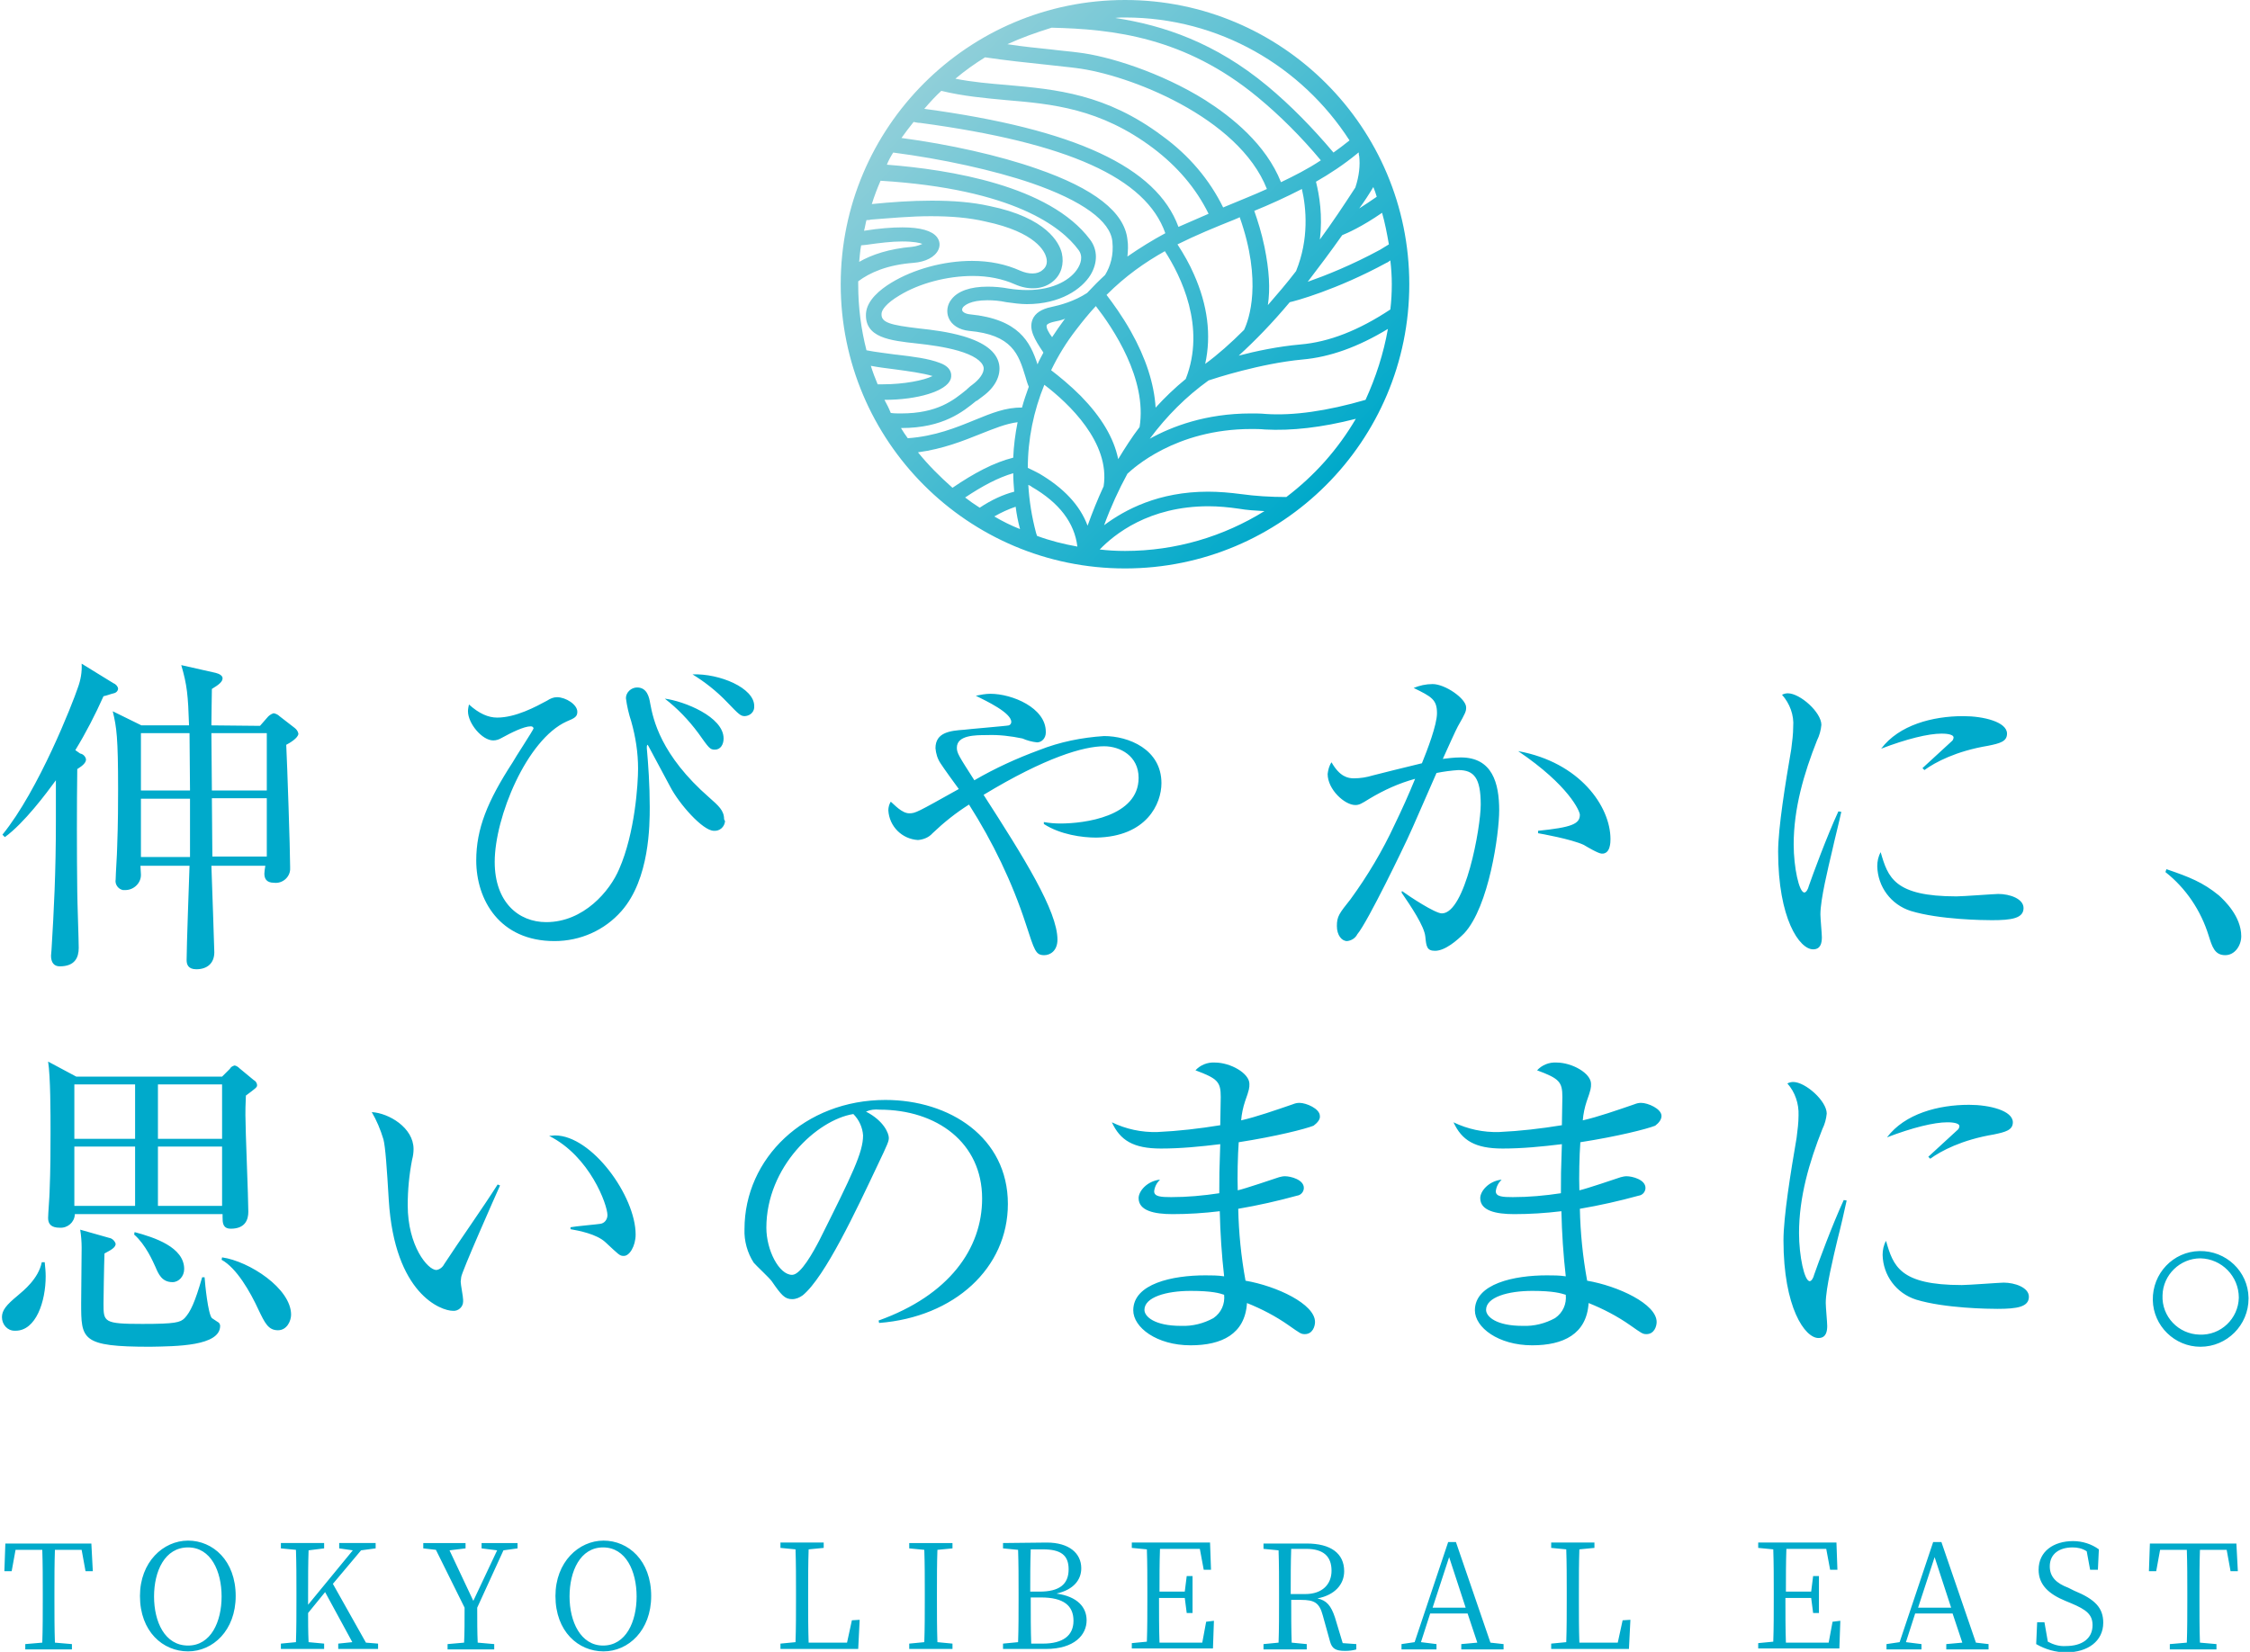
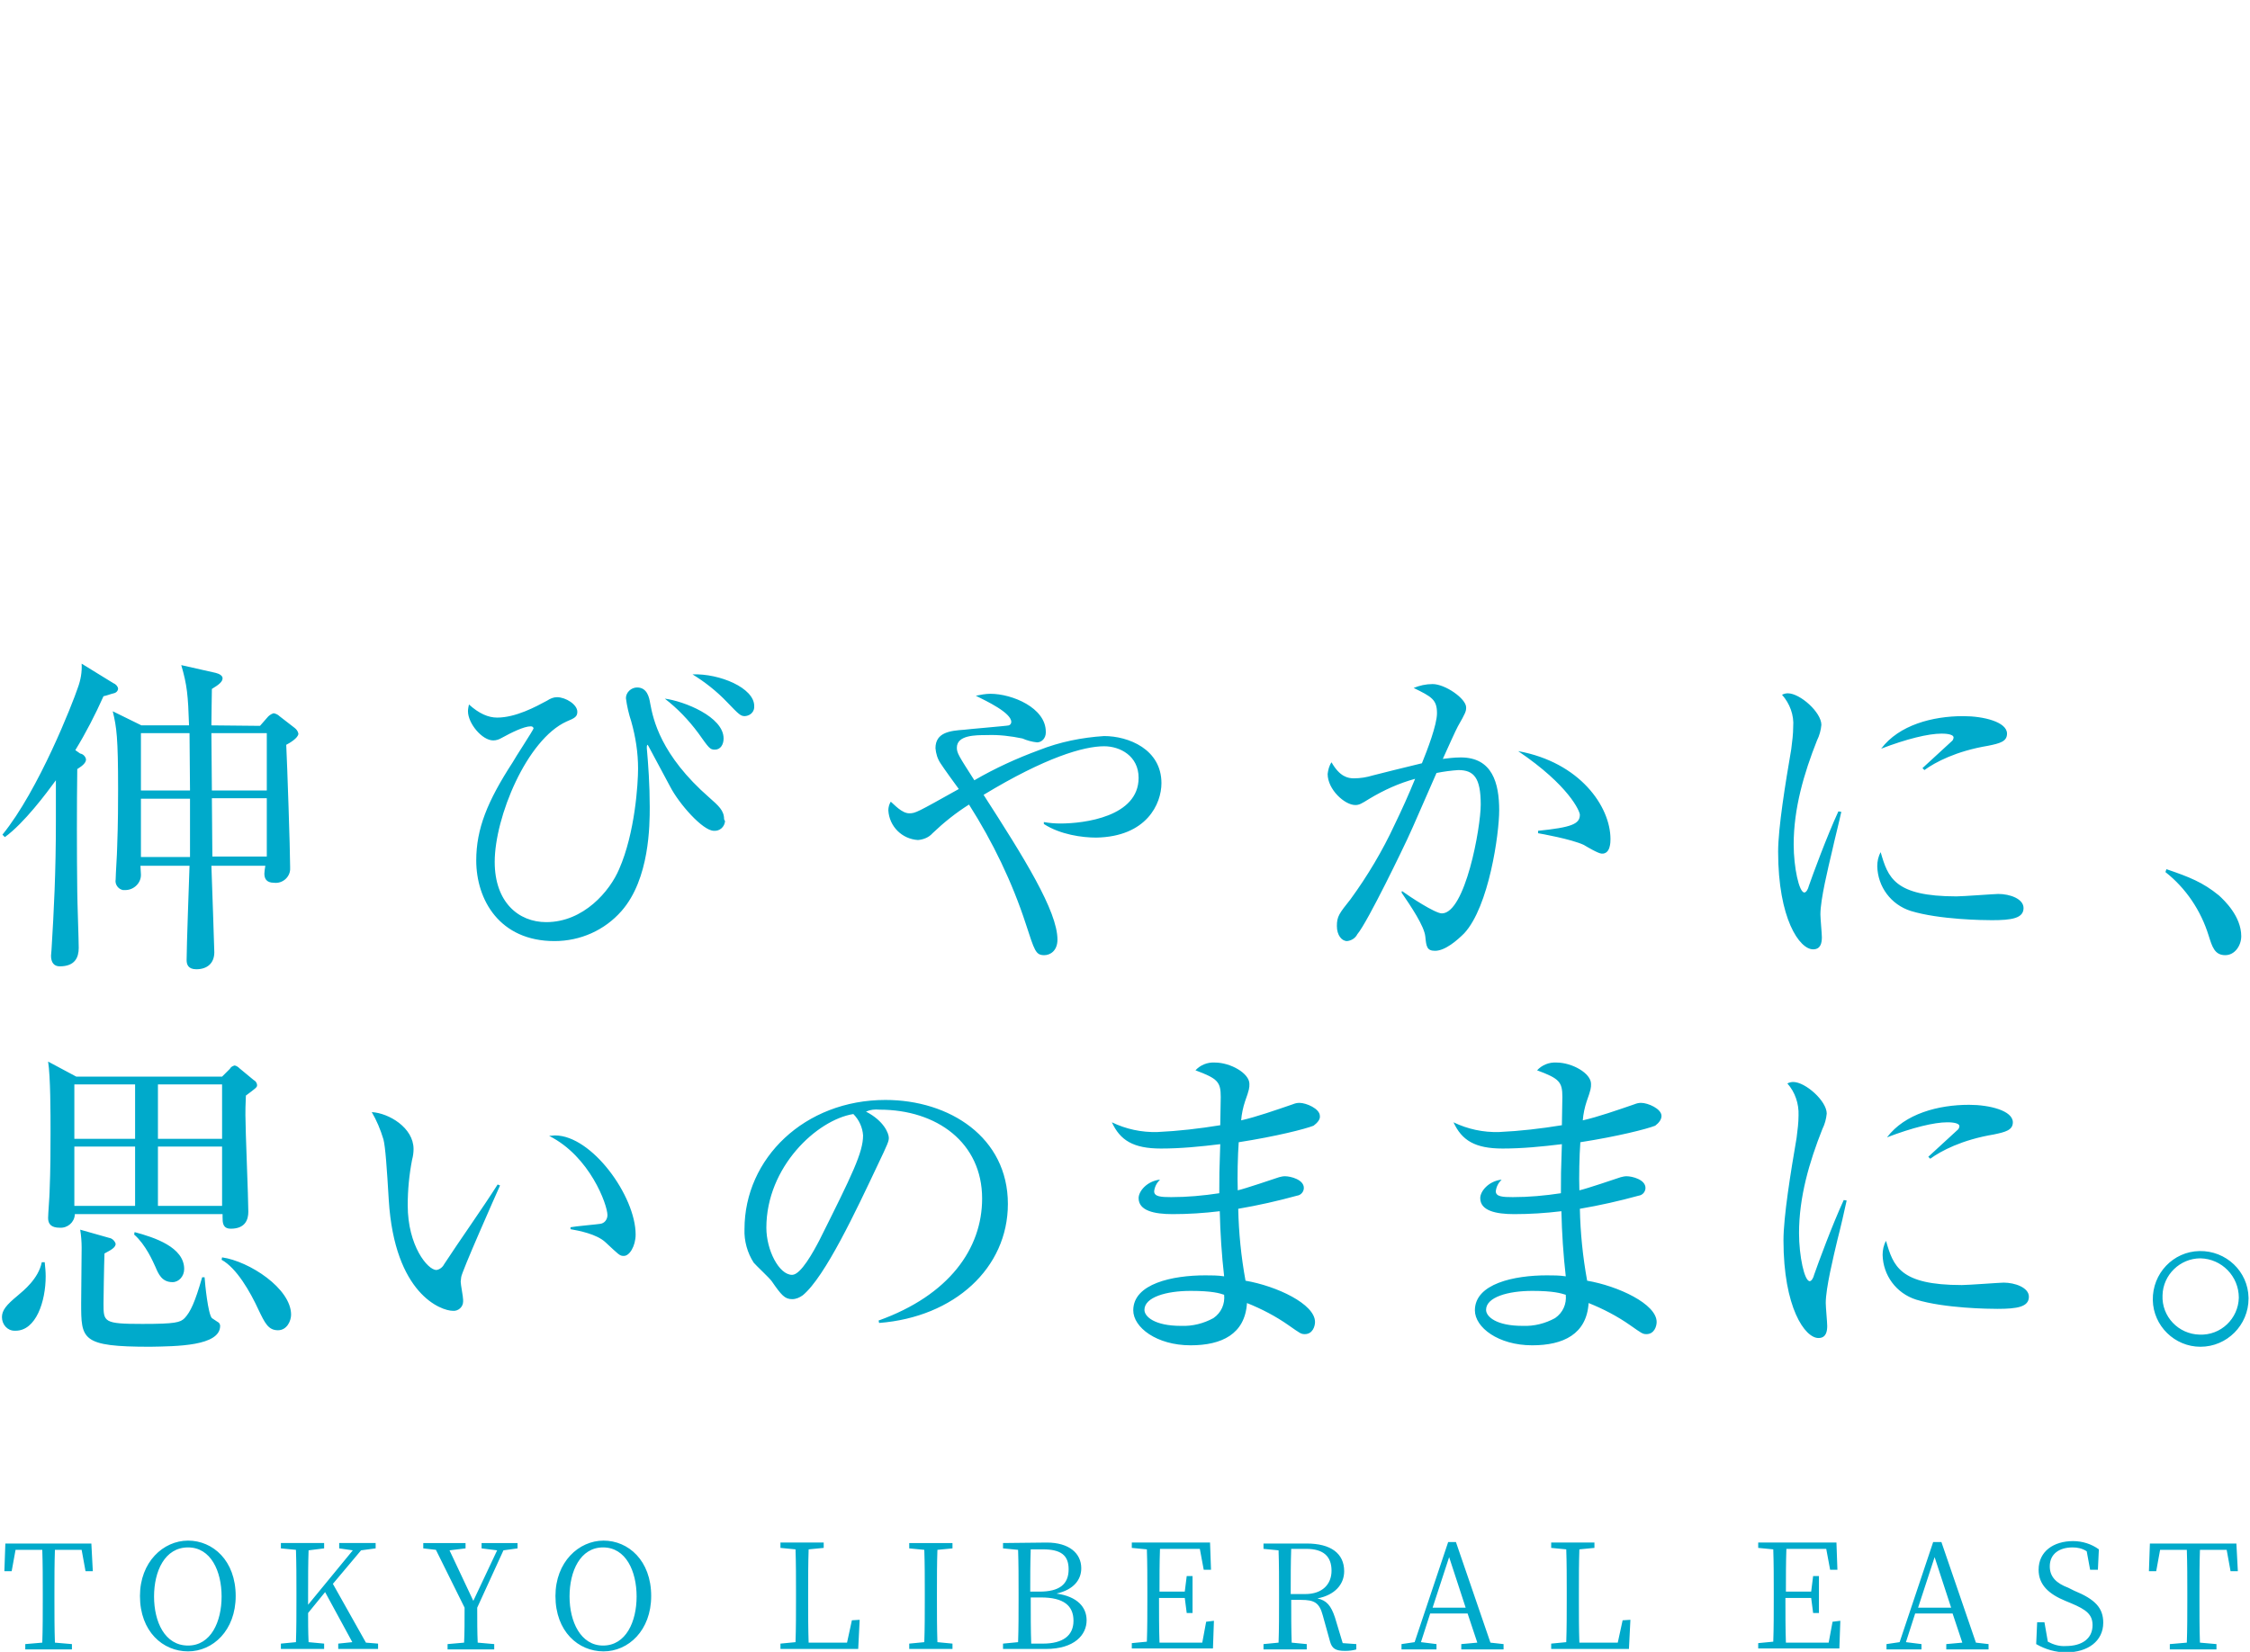
<svg xmlns="http://www.w3.org/2000/svg" version="1.1" id="concept_tit.svg" x="0px" y="0px" viewBox="0 0 463 340" style="enable-background:new 0 0 463 340;" xml:space="preserve">
  <style type="text/css">
	.st0{fill:url(#SVGID_1_);}
	.st1{fill-rule:evenodd;clip-rule:evenodd;fill:#00AACB;}
</style>
  <linearGradient id="SVGID_1_" gradientUnits="userSpaceOnUse" x1="190.154" y1="17.153" x2="272.846" y2="99.845">
    <stop offset="0" style="stop-color:#90CFD9" />
    <stop offset="1" style="stop-color:#00A9CA" />
  </linearGradient>
-   <path class="st0" d="M231.5,0C199.2,0,173,26.2,173,58.5c0,32.3,26.2,58.5,58.5,58.5S290,90.8,290,58.5C290,26.2,263.8,0,231.5,0z   M286.4,58.5c0,1.8-0.1,3.5-0.3,5.2c-6.5,4.3-12.6,6.7-18.5,7.2c-4.6,0.4-9.3,1.4-12.7,2.3c3.4-3.1,6.9-6.7,10.5-11  c1-0.2,9.6-2.5,19.9-8.1c0.3-0.1,0.5-0.3,0.8-0.5C286.3,55.3,286.4,56.9,286.4,58.5z M245.7,56.5c-0.9-2.1-2.1-4.2-3.4-6.2  c3.8-1.9,7.7-3.5,11.7-5.1c0.4-0.2,0.8-0.3,1.1-0.5c4.7,13.3,1.9,21.1,0.9,23.2c-2.7,2.7-5.4,5.1-8,7  C249.3,69,248.5,62.8,245.7,56.5z M221.5,67.8c1.3-1.7,2.6-3.3,4-4.8c3.5,4.5,10.6,15,9,24.9c-1.6,2.1-3,4.3-4.4,6.6  c-0.9-4.4-3.5-8.7-7.7-13c-2.2-2.2-4.4-4-6.1-5.3C217.7,73.3,219.4,70.5,221.5,67.8z M215.4,66.9c0,0,0.2-0.4,1.6-0.7  c0.6-0.1,1.4-0.3,2.2-0.6c-0.1,0.1-0.1,0.1-0.2,0.2c-0.9,1.2-1.7,2.4-2.5,3.6C215.8,68.5,215.2,67.4,215.4,66.9z M232.7,68.2  c-1.8-3.2-3.7-5.8-5-7.5c3.9-3.9,7.9-6.7,12-9c3.3,5.1,8.5,15.6,4.3,26.3c-2.2,1.8-4.3,3.8-6.2,5.9C237.5,79,235.8,73.7,232.7,68.2z   M260.2,50.8c-0.6-2.9-1.4-5.4-2.1-7.4c3.2-1.3,6.5-2.8,9.8-4.5c0.9,3.9,1.5,10.3-1.2,16.9c-1.9,2.5-3.9,4.8-5.8,7  C261.4,59.5,261.2,55.7,260.2,50.8z M285.8,50.3c-0.6,0.4-1.2,0.7-1.8,1.1c-5.9,3.2-11.2,5.3-14.9,6.6c2.3-3,4.7-6.2,7.1-9.6  c1-0.4,4-1.7,8.2-4.6C285,45.9,285.4,48,285.8,50.3z M282.6,38.5c0.3,0.7,0.5,1.3,0.7,2c-1.3,0.9-2.5,1.7-3.6,2.4  C280.8,41.4,281.7,40,282.6,38.5z M279.6,31.4c0,0.3,0,0.5,0.1,0.8c0.2,1.8,0,4-0.8,6.4c-2.4,3.7-4.8,7.3-7.3,10.7  c0.6-4.9-0.1-9.1-0.8-11.9c2.8-1.6,5.7-3.5,8.5-5.8C279.4,31.5,279.5,31.4,279.6,31.4z M231.5,3.6c19.4,0,36.4,10.1,46.2,25.3  c-1.1,0.9-2.2,1.7-3.3,2.5c-4.3-5.1-8.8-9.7-13.6-13.7c-10.7-8.9-21.4-12.5-31.3-14C230.2,3.6,230.8,3.6,231.5,3.6z M216.4,5.7  C229,6,243.8,7.6,258.8,20c4.6,3.8,9,8.2,13,13c-2.7,1.8-5.5,3.2-8.2,4.5c-3.1-7.8-10.1-13.4-15.6-16.9c-9.1-5.7-20-9.1-26.2-9.8  c-1.4-0.2-2.9-0.3-4.5-0.5l-0.8-0.1c-2.8-0.3-6-0.6-9.2-1.1C210.1,7.8,213.2,6.7,216.4,5.7z M202.7,11.8c4,0.6,8.6,1.1,13.4,1.6  l0.9,0.1c1.5,0.2,3,0.3,4.4,0.5c10.8,1.3,33.5,10.1,39.3,24.9c-2.6,1.2-5.2,2.2-7.8,3.3c-0.4,0.2-0.8,0.3-1.2,0.5  c-2.8-5.7-7-10.7-12.5-14.7c-11.6-8.7-21.9-9.6-31.9-10.5c-3.6-0.3-7.2-0.6-10.7-1.3C198.5,14.6,200.6,13.1,202.7,11.8z M193.7,18.7  c4.5,1.1,9,1.5,13.3,1.9c9.5,0.8,19.4,1.7,30.3,9.9c4.9,3.7,8.8,8.2,11.4,13.5c-2.1,0.9-4.1,1.8-6.2,2.7  c-4.5-12.3-21.2-20.1-52.3-24.3C191.4,21,192.5,19.8,193.7,18.7z M188,25.1c0.5,0.1,0.9,0.2,1.4,0.2c30.4,4.1,46.4,11.3,50.4,22.7  c-2.6,1.4-5.2,3-7.8,4.8c0.1-1.1,0.2-2.3,0-3.5c-0.6-5.6-6.8-10.5-18.7-14.6c-7.7-2.7-18-5-27.8-6.3C186.3,27.3,187.1,26.2,188,25.1  z M183.8,31.4c10,1.3,20.6,3.6,28.5,6.3c10.4,3.6,16.2,7.8,16.6,12c0.3,2.8-0.4,5.1-1.5,6.9c-1.2,1.1-2.5,2.4-3.7,3.7  c-2.6,1.7-5.5,2.5-7.4,2.9c-2,0.4-3.3,1.3-3.8,2.5c-0.9,2.1,0.5,4.3,2.1,6.7c0,0,0.1,0.1,0.1,0.2c-0.4,0.8-0.9,1.6-1.2,2.4  c-1.5-4.6-3.8-9.3-13.9-10.3c-1-0.1-1.5-0.5-1.6-0.8c0-0.1-0.1-0.3,0.2-0.7c0.3-0.3,1.4-1.4,5-1.4c1.2,0,2.5,0.1,3.9,0.4  c1.4,0.2,2.9,0.4,4.2,0.4c6.9,0,11.3-3.1,13.1-6c1.5-2.5,1.5-5.2-0.1-7.3c-8.3-11.1-28.9-14.4-41.8-15.4  C182.8,33.1,183.3,32.2,183.8,31.4z M177.2,50.5c0.3,0,0.7-0.1,1-0.1c2.8-0.4,5.3-0.7,7.4-0.7c2.5,0,3.7,0.3,4.2,0.5  c-0.4,0.2-1.2,0.5-2.1,0.6c-4.7,0.4-8.3,1.6-10.9,3.1C176.9,52.8,177,51.6,177.2,50.5z M180.6,79.1c-0.5-1.2-1-2.5-1.4-3.8  c1.6,0.3,3.2,0.5,4.8,0.7c3,0.4,5.9,0.8,7.9,1.4c-1.8,0.9-5.9,1.7-10.2,1.7C181.4,79.1,181,79.1,180.6,79.1z M182,82.3  c6.9,0,12.7-1.8,13.6-4.2c0.2-0.5,0.6-2.4-2.2-3.4c-2.3-0.9-5.5-1.3-8.9-1.7l-0.1,0c-2-0.3-4.1-0.5-6.1-0.9  c-1.1-4.3-1.7-8.8-1.7-13.5c0-0.2,0-0.5,0-0.7c2.4-1.8,6-3.4,11.4-3.8c2.5-0.2,4.4-1.2,5.1-2.7c0.4-0.9,0.3-1.8-0.3-2.6  c-1-1.3-3.4-2-7.1-2c-2.2,0-4.8,0.2-7.9,0.7c0.2-0.7,0.3-1.5,0.5-2.2c0.3,0,0.6,0,0.9-0.1c4-0.3,8.2-0.7,12.3-0.7  c4.2,0,7.9,0.3,11.3,1.1c10.4,2.2,12.2,6.2,12.5,7.4c0.3,1.1,0,2-0.8,2.6c-1,0.9-2.8,0.9-4.6,0.1c-2.9-1.3-6.2-2-9.9-2  c-5.8,0-12,1.7-16.6,4.5c-2.3,1.4-5,3.6-5.2,6.3c-0.3,5,4.9,5.6,10.5,6.2c2.7,0.3,5.7,0.7,8.5,1.5c3.1,0.9,4.9,2.1,5.2,3.4  c0.2,1.2-1,2.6-2.2,3.5c-0.4,0.3-0.8,0.6-1.2,1l-0.1,0.1c-2.7,2.2-6,4.9-13.5,4.9c-0.7,0-1.4,0-2.1-0.1  C182.9,84,182.5,83.2,182,82.3z M188.9,93.1c5.2-0.7,9.4-2.4,12.9-3.8c2.8-1.1,5.2-2.1,7.6-2.4c-0.5,2.5-0.8,4.9-0.9,7.3  c-4,1-8.1,3.2-12.5,6.2C193.4,98.1,191,95.7,188.9,93.1z M198.6,102.4c3.6-2.4,6.8-4.1,9.9-5c0,1.3,0.1,2.5,0.2,3.8  c-2.3,0.6-4.7,1.7-7.1,3.3C200.5,103.8,199.5,103.1,198.6,102.4z M204.6,106.3c1.4-0.8,2.9-1.5,4.4-2c0.2,1.6,0.5,3.1,0.9,4.6  C208.1,108.2,206.3,107.3,204.6,106.3z M200.7,86.4c-3.9,1.6-8.3,3.4-13.9,3.8c-0.5-0.7-1-1.4-1.4-2.1c0,0,0.1,0,0.1,0  c8.6,0,12.7-3.4,15.4-5.6l0.1,0c0.4-0.3,0.8-0.6,1.2-0.9c2.6-1.9,3.8-4.3,3.4-6.6c-0.5-2.6-3-4.5-7.4-5.8c-3.1-0.9-6.3-1.3-9.1-1.6  c-5.9-0.7-7.8-1.2-7.7-3c0-0.8,1-2.2,3.7-3.8c4.1-2.5,9.8-4,15.1-4c3.2,0,6.1,0.6,8.6,1.7c2.9,1.3,5.9,1.1,7.9-0.6  c1.7-1.4,2.3-3.6,1.8-5.8c-0.5-2.1-3.1-7.3-14.9-9.7c-3.6-0.8-7.5-1.1-11.9-1.1c-4.2,0-8.3,0.3-12.3,0.7c0.5-1.6,1.1-3.2,1.8-4.8  c27.5,1.7,37.3,9.6,40.7,14.2c1.1,1.4,0.4,3-0.1,3.8c-1.3,2.2-4.8,4.5-10.4,4.5c-1.2,0-2.5-0.1-3.8-0.3c-1.6-0.3-3-0.4-4.4-0.4  c-3.5,0-6.1,0.9-7.4,2.6c-0.9,1.1-1.1,2.6-0.6,3.8c0.6,1.5,2.2,2.5,4.2,2.7c8.9,0.8,10.2,4.8,11.6,9.4c0.2,0.7,0.4,1.4,0.7,2.1  c-0.5,1.4-1,2.8-1.4,4.3C207,83.8,203.9,85.1,200.7,86.4z M213.4,110.3c-0.1-0.2-0.1-0.4-0.2-0.6c-0.9-3.4-1.4-6.6-1.6-9.9  c0.2,0.1,0.5,0.2,0.7,0.4c5.7,3.3,8.8,7.4,9.4,12.3C218.9,112,216.1,111.3,213.4,110.3z M213.9,97.5c-0.8-0.4-1.5-0.8-2.4-1.2  c0-5.9,1.2-11.7,3.4-17.1c5,3.8,13.6,11.9,12.2,20.9c-1.2,2.6-2.3,5.3-3.3,8.1C222.2,103.9,218.8,100.4,213.9,97.5z M231.5,113.4  c-1.8,0-3.5-0.1-5.2-0.3c3-3.1,10.1-8.9,22.4-8.9c2,0,4.1,0.2,6.2,0.5c1.7,0.3,3.5,0.4,5.3,0.5C251.8,110.4,242,113.4,231.5,113.4z   M255.4,101.7c-2.3-0.3-4.6-0.5-6.8-0.5c-10.2,0-17.1,3.7-21.4,6.9c1.4-3.8,3-7.3,4.8-10.6c1.1-1,9.8-9.2,25.5-9.2  c0.9,0,1.8,0,2.8,0.1c5.4,0.3,11.7-0.4,18.7-2.2c-3.7,6.3-8.5,11.7-14.3,16.1C261.4,102.3,258.3,102.1,255.4,101.7z M260.4,85.2  c-1-0.1-2-0.1-3-0.1c-9.3,0-16.3,2.7-20.8,5.2c3.5-4.7,7.5-8.7,12.1-12c1.2-0.4,10.7-3.5,19.3-4.3c5.7-0.5,11.5-2.6,17.6-6.3  c-0.9,5.1-2.5,10-4.6,14.6C273.1,84.6,266.1,85.6,260.4,85.2z" />
  <g>
    <path id="TOKYO_LIBERAL_EAST_00000131362745783692751160000012974176417063147199_" class="st1" d="M16.8,319l0.8,4.4h1.5l-0.3-5.7   H1.1l-0.2,5.7h1.5l0.8-4.4h5.5c0.1,2.9,0.1,5.9,0.1,8.8v1.6c0,2.9,0,5.9-0.1,8.7l-3.5,0.3v1.1h9.6v-1.1l-3.5-0.3   c-0.1-2.9-0.1-5.8-0.1-8.7v-1.6c0-3,0-5.9,0.1-8.8H16.8z M31.7,328.6c0-5.2,2.2-10.1,7-10.1c4.7,0,6.9,4.9,6.9,10.1   c0,5.2-2.2,10.1-6.9,10.1C33.9,338.7,31.7,333.8,31.7,328.6z M38.7,317.1c-5.1,0-9.9,4.4-9.9,11.4c0,7.3,4.7,11.4,9.9,11.4   c5.1,0,9.8-4.3,9.8-11.4C48.5,321.2,43.8,317.1,38.7,317.1L38.7,317.1z M75.3,338.1L68.5,326l5.8-6.9l3-0.4v-1.1h-7.5v1.1l2.8,0.4   l-9.2,11.2v-2.5c0-3,0-5.9,0.1-8.7l3.2-0.4v-1.1h-8.9v1.1l3.1,0.3c0.1,2.9,0.1,5.8,0.1,8.7v1.6c0,2.9,0,5.9-0.1,8.7l-3.1,0.3v1.1   h8.9v-1.1l-3.2-0.3c-0.1-2.2-0.1-4.3-0.1-6l3.5-4.3l5.6,10.3l-2.9,0.3v1.1h8.2v-1.1L75.3,338.1z M103.6,319.1l2.9-0.4v-1.1h-7.4   v1.1l3.2,0.4l-4.9,10.4l-4.9-10.4l3.3-0.4v-1.1h-8.7v1.1l2.6,0.3l5.9,11.9c0,2.9,0,5.1-0.1,7.2l-3.4,0.3v1.1h9.6v-1.1l-3.4-0.3   c-0.1-2.2-0.1-4.3-0.1-7.2L103.6,319.1z M117.2,328.6c0-5.2,2.2-10.1,6.9-10.1c4.7,0,6.9,4.9,6.9,10.1c0,5.2-2.2,10.1-6.9,10.1   C119.5,338.7,117.2,333.8,117.2,328.6z M124.2,317.1c-5.1,0-9.9,4.4-9.9,11.4c0,7.3,4.7,11.4,9.9,11.4c5.1,0,9.8-4.3,9.8-11.4   C134,321.2,129.3,317.1,124.2,317.1L124.2,317.1z M175.3,333.5l-1,4.6h-7.9c-0.1-2.9-0.1-5.7-0.1-8.2v-2.1c0-3.1,0-6,0.1-8.9   l3.1-0.3v-1.1h-8.9v1.1l3.1,0.3c0.1,2.9,0.1,5.8,0.1,8.7v1.7c0,2.9,0,5.8-0.1,8.7l-3.1,0.3v1.1h16l0.3-6L175.3,333.5L175.3,333.5z    M196,318.7v-1.1h-8.9v1.1l3.1,0.3c0.1,2.9,0.1,5.8,0.1,8.7v1.6c0,2.9,0,5.9-0.1,8.7l-3.1,0.3v1.1h8.9v-1.1l-3.1-0.3   c-0.1-2.9-0.1-5.8-0.1-8.7v-1.6c0-3,0-5.9,0.1-8.7L196,318.7z M212.2,338.3c-0.1-2.9-0.1-6-0.1-9.5h2.1c4.7,0,6.7,1.7,6.7,4.8   c0,3-2.1,4.7-6.3,4.7H212.2L212.2,338.3z M214.6,318.9c3.7,0,5.3,1.2,5.3,4.1c0,3.1-1.9,4.6-6,4.6h-1.9c0-3,0-5.9,0.1-8.7H214.6z    M206.4,317.6v1.1l3.1,0.3c0.1,2.9,0.1,5.8,0.1,8.7v1.6c0,2.9,0,5.9-0.1,8.7l-3.1,0.3v1.1h8.8c5.9,0,8.4-2.9,8.4-5.9   c0-2.7-1.9-4.9-6.2-5.5c3.6-0.8,5.1-2.9,5.1-5.2c0-3.1-2.5-5.3-7.1-5.3L206.4,317.6L206.4,317.6z M248.2,333.8l-0.8,4.3h-8.8   c-0.1-2.9-0.1-5.9-0.1-9.2h5.3l0.4,3.1h1.2v-7.6h-1.2l-0.4,3.2h-5.2c0-3.1,0-6,0.1-8.8h8.2l0.8,4.3h1.5l-0.2-5.6h-16.1v1.1l3.1,0.3   c0.1,2.9,0.1,5.8,0.1,8.7v1.6c0,2.9,0,5.9-0.1,8.7l-3.1,0.3v1.1h16.7l0.2-5.7L248.2,333.8L248.2,333.8z M265.6,328.1   c0-3.5,0-6.4,0.1-9.3h3.1c3.6,0,5.2,1.6,5.2,4.5c0,2.8-1.9,4.8-5.4,4.8H265.6L265.6,328.1z M276.3,338.2l-1.6-5.3   c-0.8-2.4-1.7-3.5-3.6-3.9c3.6-0.7,5.5-2.9,5.5-5.6c0-3.7-2.8-5.7-7.7-5.7h-8.9v1.1l3.1,0.3c0.1,2.9,0.1,5.8,0.1,8.7v1.6   c0,2.9,0,5.9-0.1,8.7l-3.1,0.3v1.1h8.9v-1.1l-3.1-0.3c-0.1-2.8-0.1-5.7-0.1-8.8h2c2.8,0,3.8,0.6,4.5,3.2l1.5,5.4   c0.4,1.4,1.1,1.9,3.1,1.9c0.8,0,1.6-0.1,2.3-0.3v-1.1L276.3,338.2z M294.8,330.9l3.4-10.4l3.4,10.4H294.8z M306.7,338.1l-7.1-20.7   H298l-6.9,20.6l-2.7,0.4v1.1h7.2v-1.1l-3.2-0.4l1.9-5.9h7.7l2,6l-3.3,0.3v1.1h8.7v-1.1L306.7,338.1z M333.9,333.5l-1,4.6H325   c-0.1-2.9-0.1-5.7-0.1-8.2v-2.1c0-3.1,0-6,0.1-8.9l3.1-0.3v-1.1h-8.9v1.1l3.1,0.3c0.1,2.9,0.1,5.8,0.1,8.7v1.7c0,2.9,0,5.8-0.1,8.7   l-3.1,0.3v1.1h16l0.3-6L333.9,333.5L333.9,333.5z M377.1,333.8l-0.8,4.3h-8.8c-0.1-2.9-0.1-5.9-0.1-9.2h5.3l0.4,3.1h1.2v-7.6h-1.2   l-0.4,3.2h-5.2c0-3.1,0-6,0.1-8.8h8.2l0.8,4.3h1.5l-0.2-5.6h-16.1v1.1l3.1,0.3c0.1,2.9,0.1,5.8,0.1,8.7v1.6c0,2.9,0,5.9-0.1,8.7   l-3.1,0.3v1.1h16.7l0.2-5.7L377.1,333.8L377.1,333.8z M394.7,330.9l3.4-10.4l3.4,10.4H394.7z M406.6,338.1l-7.1-20.7h-1.7   l-6.9,20.6l-2.7,0.4v1.1h7.2v-1.1l-3.2-0.4l1.9-5.9h7.7l2,6l-3.3,0.3v1.1h8.7v-1.1L406.6,338.1z M425.6,326.8   c-2.4-0.9-3.8-2.2-3.8-4.4c0-2.6,2-3.9,4.7-3.9c1,0,2,0.2,2.9,0.8l0.7,3.8h1.6l0.2-4.2c-1.5-1.1-3.4-1.7-5.3-1.7   c-4,0-7.1,2.1-7.1,5.9c0,3.1,2.1,5,5.5,6.4l1.2,0.5c3.1,1.3,4.4,2.3,4.4,4.5c0,2.8-2.2,4.3-5.5,4.3c-1.3,0.1-2.6-0.3-3.7-0.9   l-0.7-4h-1.5l-0.2,4.5c1.9,1.1,4,1.7,6.2,1.7c4.4,0,7.6-2.3,7.6-6.1c0-3-1.6-4.8-6-6.6L425.6,326.8z M458.2,319l0.8,4.4h1.5   l-0.3-5.7h-17.8l-0.2,5.7h1.5l0.8-4.4h5.5c0.1,2.9,0.1,5.9,0.1,8.8v1.6c0,2.9,0,5.9-0.1,8.7l-3.5,0.3v1.1h9.6v-1.1l-3.4-0.3   c-0.1-2.9-0.1-5.8-0.1-8.7v-1.6c0-3,0-5.9,0.1-8.8H458.2L458.2,319z" />
    <path id="伸びやかに_思いのままに__00000030458084215777723570000005091408374686593192_" class="st1" d="M43.5,149.3   c0-2.9,0.1-5.6,0.1-7.5c1.5-0.9,2.2-1.5,2.2-2.2c0-0.5-0.6-0.9-1.4-1.1l-7.1-1.6c1.2,4.1,1.4,6.2,1.6,12.4h-9.8l-5.9-2.9   c0.8,3.3,1.1,5.4,1.1,16.1c0,2.5,0,6.8-0.2,12.1c0,1-0.3,5.4-0.3,6.4c-0.2,1,0.5,2,1.5,2.2c0.2,0,0.4,0,0.5,0   c1.7,0,3.2-1.4,3.2-3.1c0,0,0-0.1,0-0.1c0-0.6-0.1-1.2-0.1-1.8h10.1c-0.1,3.1-0.6,16.7-0.6,19.4c0,0.9,0.3,1.9,2,1.9   c2.2,0,3.7-1.2,3.7-3.5c0-0.6-0.5-15.1-0.6-17.8h11.1c-0.1,0.4-0.2,1.4-0.2,1.6c0,0.9,0.3,1.9,2,1.9c1.7,0.2,3.2-1.1,3.3-2.7   c0-0.2,0-0.4,0-0.6c0-3.5-0.6-21.1-0.8-25.1c0.6-0.3,2.5-1.4,2.5-2.3c-0.1-0.5-0.4-0.9-0.8-1.2l-3.1-2.4c-0.3-0.3-0.7-0.5-1.2-0.6   c-0.6,0.2-1,0.5-1.4,1l-1.4,1.6L43.5,149.3L43.5,149.3z M54.9,150.9v11.8H43.6l-0.1-11.8H54.9L54.9,150.9z M54.9,164.3v12H43.7   l-0.1-12H54.9z M29,176.4v-12h10.1v12H29L29,176.4z M29,162.7v-11.8h10l0.1,11.8H29L29,162.7z M15.5,154.4   c2.2-3.6,4.1-7.3,5.8-11.1c0.6-0.1,1.6-0.5,2.1-0.6c0.5-0.1,0.9-0.5,0.9-1c-0.1-0.5-0.5-0.9-1-1.1l-6.5-4c0.1,1.7-0.2,3.4-0.8,5   c-1,3-8,21-15.5,30.2l0.5,0.5c4-2.9,8.6-9.1,10.5-11.7v8.3c0,10.8-0.4,18.4-0.9,26.6c0,0.3-0.1,0.9-0.1,1.2c0,1.4,0.6,2.2,1.8,2.2   c3.1,0,3.9-1.8,3.9-3.8c0-1.6-0.3-9.8-0.3-11.6c-0.1-7.7-0.1-18.1,0-25.2c1.3-0.8,1.8-1.4,1.8-2c-0.1-0.6-0.6-1.1-1.2-1.2   L15.5,154.4z M155.2,145.3c0-3.7-7.1-6.7-12.7-6.5c2.6,1.6,5,3.5,7.1,5.7c2.5,2.6,2.8,2.9,3.7,2.9   C154.5,147.3,155.3,146.4,155.2,145.3C155.2,145.3,155.2,145.3,155.2,145.3L155.2,145.3z M148.9,152c0-4.5-8.2-7.7-12.1-8.2   c2.6,2,4.9,4.4,6.9,7.1c2.2,3.1,2.4,3.4,3.4,3.4C148.3,154.3,148.9,153.2,148.9,152L148.9,152z M149,168.6c0-1.8-1.2-2.8-3-4.4   c-10.1-8.8-11.6-16.2-12.2-19.4c-0.2-1.2-0.6-3.3-2.7-3.3c-1.2,0-2.3,1-2.3,2.2c0,0,0,0,0,0c0.2,1.6,0.6,3.3,1.1,4.8   c0.9,3.2,1.4,6.4,1.4,9.7c0,3-0.6,13.2-3.9,20.7c-1.9,4.5-7.3,10.9-15,10.9c-5.7,0-10.6-4.1-10.6-12.4c0-9.2,6.6-25.2,14.8-28.9   c1.7-0.7,2.2-1,2.2-2c0-1.5-2.4-3-4.2-3c-0.7,0-1.4,0.3-2,0.7c-2.4,1.3-6.5,3.5-10.3,3.5c-1.8,0-3.7-0.8-5.8-2.7   c-0.1,0.5-0.2,0.9-0.2,1.4c0,2.5,2.9,6,5.2,6c0.6,0,1.2-0.2,1.7-0.5c2-1.1,4.6-2.4,6-2.4c0.3,0,0.5,0.1,0.6,0.4   c0,0.3-3.9,6.2-4.3,7c-5.2,8-7.5,13.7-7.5,20.2c0,8.1,4.8,16.6,16.1,16.6c5.3,0,10.3-2.2,13.8-6.2c5.8-6.6,5.8-17.8,5.8-21.4   c0-4.6-0.3-8.7-0.6-12.1v-0.2c0-0.2,0-0.3,0.1-0.5c0.1,0,0.1,0.1,0.2,0.2c0.1,0.2,3,5.6,4.5,8.4c1.8,3.5,6.7,9.1,9,9.1   c1.2,0.1,2.2-0.8,2.3-2C149.1,168.9,149.1,168.8,149,168.6L149,168.6z M239,161.2c0-7-6.8-9.7-11.8-9.7c-4.6,0.3-9.1,1.2-13.4,2.9   c-4.6,1.7-9,3.7-13.3,6.2c-3.2-5-3.6-5.6-3.6-6.7c0-2.6,3.8-2.6,6.2-2.6c2.4-0.1,4.9,0.2,7.3,0.7c0.9,0.4,2,0.7,3,0.8   c1,0,1.8-0.9,1.8-2c0-0.1,0-0.1,0-0.2c0-4.9-6.9-7.8-11.4-7.8c-1,0-2,0.2-3,0.4c2.2,1.1,7.3,3.5,7.3,5.4c0,0.3-0.2,0.6-0.5,0.7   c-0.2,0.1-8.6,0.8-9.2,0.9c-2.8,0.2-5.9,0.5-5.9,3.8c0.1,1.1,0.4,2.2,1.1,3.2c0.5,0.8,3.1,4.4,3.7,5.2c-8.6,4.8-8.9,5-10.2,5   c-1.5,0-3.1-1.8-3.8-2.4c-0.3,0.5-0.5,1.1-0.5,1.8c0.2,3.3,2.8,5.9,6.1,6.1c1.1-0.1,2.2-0.5,3-1.4c2.3-2.2,4.8-4.2,7.5-5.9   c4.9,7.7,8.9,16,11.7,24.6c1.8,5.5,2,6.4,3.8,6.4c1.2,0,2.7-0.9,2.7-3.2c0-5.9-6.9-16.9-15.2-29.8c12.7-7.7,20.6-10,24.8-10   c3.3,0,7.1,2,7.1,6.5c0,8-11.2,9.4-16.1,9.4c-1.1,0-2.3-0.1-3.4-0.3v0.4c3.4,2.2,7.9,2.8,10.8,2.8C236,172.2,239,165.4,239,161.2   L239,161.2z M331.4,172.7c0-6.7-6.3-15.8-19-18.1c10.5,7.1,12.7,12.4,12.7,13.1c0,1.9-1.7,2.6-8.6,3.3v0.5c0.6,0.1,6.8,1.2,9.4,2.4   c0.5,0.3,3,1.8,3.7,1.8C331.4,175.8,331.4,173.3,331.4,172.7L331.4,172.7z M308.5,166.8c0-5.6-1.4-10.9-7.9-10.9   c-1.5,0-2.8,0.2-3.7,0.3c1-2.2,2.7-6,3.1-6.7c1.6-2.8,1.7-3.1,1.7-3.9c0-1.8-4.3-4.8-6.9-4.8c-1.4,0-2.7,0.3-3.9,0.8   c3.7,1.8,4.8,2.4,4.8,5.2c0,2.4-2,7.6-3.1,10.3c-3.3,0.8-9,2.2-10.1,2.5c-1.3,0.4-2.6,0.6-3.9,0.6c-1.2,0-2.9-0.3-4.6-3.3   c-0.5,0.7-0.7,1.6-0.8,2.4c0,3.2,3.5,6.4,5.7,6.4c0.8,0,1.3-0.3,2.9-1.3c3-1.8,6.1-3.2,9.4-4.1c-1.3,3.2-2.7,6.3-4.2,9.4   c-2.5,5.4-5.6,10.6-9.1,15.4c-2.3,2.9-2.8,3.5-2.8,5.5c0,1.9,1,3.1,2.1,3.1c0.9-0.1,1.7-0.6,2.1-1.4c2.2-2.6,9.8-18.5,10.3-19.6   c0.8-1.6,5-11.4,6-13.6c1.5-0.3,3-0.5,4.5-0.6c3.2,0,4.6,1.6,4.6,7.1c0,4.8-3.2,22.4-8,22.4c-1.4,0-6.7-3.5-8.2-4.6l-0.1,0.3   c1.9,2.8,4.7,6.9,4.9,9.1c0.2,2,0.3,2.9,2,2.9c2.1,0,4.6-2.2,6-3.6C306.4,186.6,308.5,171.6,308.5,166.8L308.5,166.8z M413,151   c0-2.4-4.8-3.6-9-3.6c-6.3,0-13.2,1.8-16.9,6.7c5.2-2,9.7-3.1,12.4-3.1c0.4,0,2.5,0,2.5,0.8c0,0.2-0.1,0.4-0.2,0.6   c-0.2,0.2-5.2,4.8-6.2,5.7l0.4,0.4c2.2-1.6,6.5-3.9,13.1-5C411.6,153,413,152.6,413,151L413,151z M416.4,186.9   c0-1.9-2.8-2.9-5.2-2.9c-0.7,0-7.3,0.5-8.6,0.5c-12.8,0-14.1-3.9-15.6-9.1c-0.5,0.9-0.7,1.9-0.7,2.9c0.1,4.2,2.8,7.9,6.9,9.2   c5.9,1.8,15,1.9,16.7,1.9C414,189.4,416.4,189,416.4,186.9L416.4,186.9z M378.9,167.1l-0.6-0.1c-2.4,5.2-5.3,13.1-6.1,15.4   c-0.1,0.5-0.5,1.3-0.9,1.3c-1.1,0-2.2-5.2-2.2-9.9c0-7.4,2.1-14.6,4.8-21.4c0.5-1,0.8-2.1,0.9-3.2c0-2.6-4.4-6.5-6.9-6.5   c-0.4,0-0.8,0.1-1.2,0.3c1.6,1.8,2.5,4.2,2.3,6.6c0,1.5-0.2,3-0.4,4.6c-1.2,7-2.7,16.2-2.7,21.1c0,13.8,4.4,20.1,7.2,20.1   c1.6,0,1.8-1.4,1.8-2.5c0-0.7-0.3-3.9-0.3-4.7c0-3.1,1.6-9.6,2.4-13C377.5,172.9,378.5,169,378.9,167.1L378.9,167.1z M461.2,192.7   c0-4.1-3.5-7.4-4.6-8.4c-3.3-2.7-6.1-3.8-10.8-5.4l-0.2,0.6c4.2,3.3,7.3,7.9,8.9,13.1c0.7,2.2,1.2,4,3.4,4   C459.9,196.6,461.2,194.6,461.2,192.7L461.2,192.7z M52.9,223.4c0-0.5-0.3-0.9-0.7-1.1l-2.9-2.4c-0.3-0.3-0.6-0.5-1-0.6   c-0.4,0.1-0.8,0.3-1,0.7l-1.6,1.6h-30l-5.8-3.1c0.5,3.1,0.5,10.8,0.5,14.5c0,3.5,0,7.5-0.2,12.4c0,0.7-0.3,4.5-0.3,5.3   c0,1.2,0.6,2,2.4,2c1.6,0.1,3-1.1,3.1-2.7c0,0,0-0.1,0-0.1h30.4v0.6c0,1.1,0,2.4,1.7,2.4c3,0,3.6-1.9,3.6-3.5   c0-2.9-0.6-16.7-0.6-19.9c0-0.6,0-2.2,0.1-4C52.6,224,52.9,223.8,52.9,223.4L52.9,223.4z M45.6,234.4H32.5v-11.2h13.2V234.4z    M45.6,248.2H32.5V236h13.2V248.2L45.6,248.2z M27.8,234.4H15.3v-11.2h12.5V234.4z M27.8,248.2H15.3V236h12.5V248.2L27.8,248.2z    M59.9,270.6c0-5.4-8.6-11-14.2-11.8l-0.1,0.5c3.1,1.7,5.9,6.6,7.6,10.3c1.3,2.7,2,4.2,4,4.2C59.1,273.8,59.9,271.8,59.9,270.6   L59.9,270.6z M37.9,261.2c0-4.5-6.1-6.5-10.2-7.6l-0.1,0.5c2.4,2.1,3.9,5.6,4.4,6.7c0.6,1.4,1.3,3.1,3.5,3.1   C36.8,263.9,37.9,262.7,37.9,261.2C37.9,261.3,37.9,261.2,37.9,261.2L37.9,261.2z M45.3,272.9c0-0.3-0.2-0.7-0.5-0.8   c-0.3-0.2-1.2-0.8-1.2-0.8c-0.8-0.9-1.4-6.9-1.5-8.4h-0.5c-1.5,5.2-2.4,7.1-3.6,8.4c-0.9,0.9-1.9,1.2-8.7,1.2c-8,0-8-0.4-8-4.2   c0-0.6,0.1-7.8,0.2-10.3c1.3-0.7,2.3-1.2,2.3-2c-0.2-0.6-0.7-1.1-1.3-1.2l-6-1.7c0.2,1.2,0.3,2.5,0.3,3.7c0,1.6-0.1,9.6-0.1,11.4   c0,7.5,0,9,14.2,9C36.2,277.1,45.3,277.1,45.3,272.9L45.3,272.9z M9.4,262.7c0-1-0.1-1.9-0.2-2.9H8.6c-0.7,3.4-3.7,5.8-5,6.9   c-2.3,1.9-3.2,3-3.2,4.4c0,1.5,1.1,2.8,2.6,2.8c0.1,0,0.1,0,0.2,0C7.4,273.9,9.4,267.9,9.4,262.7L9.4,262.7z M130.8,254.1   c0-7.9-9-20.4-16.6-20.4c-0.4,0-0.8,0.1-1.2,0.1c8.4,4.2,12,14.2,12,16.3c0,0.9-0.6,1.7-1.5,1.8c-0.5,0.1-5.1,0.5-6.1,0.7v0.4   c1.7,0.3,5.4,1,7.2,2.7c2.7,2.5,2.9,2.8,3.7,2.8C129.5,258.6,130.8,256.5,130.8,254.1L130.8,254.1z M102.9,244l-0.5-0.2   c-2.9,4.6-8,11.8-11,16.4c-0.3,0.6-0.9,1.1-1.6,1.2c-1.8,0-5.9-5-5.9-13.3c0-3.2,0.3-6.3,0.9-9.4c0.2-0.7,0.3-1.5,0.3-2.2   c0-4.4-5.1-7.4-8.6-7.6c1,1.7,1.8,3.6,2.4,5.6c0.4,1.5,0.7,5.8,1.1,12.5c1.2,19.4,10.8,22.8,13.2,22.8c1.1,0.1,2.1-0.8,2.1-1.9   c0-0.1,0-0.3,0-0.4c0-0.6-0.5-3.1-0.5-3.7c0-0.3,0.1-0.6,0.1-0.9C94.9,262,102,246,102.9,244L102.9,244z M207.4,247.8   c0-13.7-12-21.4-25.2-21.4c-16.6,0-29,12-29,26.6c-0.1,2.4,0.6,4.9,1.9,6.9c0.5,0.6,3.2,3.1,3.7,3.8c2,2.9,2.7,3.7,4.2,3.7   c0.8,0,1.5-0.3,2.2-0.8c4.6-3.8,11-17.5,15.4-26.8c2.1-4.4,2.3-4.9,2.3-5.6c0-0.9-1-3.5-4.7-5.4c0.9-0.4,1.8-0.5,2.8-0.4   c11.8,0,21.1,6.8,21.1,18.3c0,10.3-6.8,19.9-21.3,25.1l0.1,0.5C196.4,271.1,207.4,261,207.4,247.8L207.4,247.8z M177.6,233.7   c0,3.5-2.2,8-9,21.6c-1.2,2.3-3.8,7.1-5.6,7.1c-2.7,0-5.3-5.1-5.3-9.7c0-12.5,10.4-22.2,17.9-23.4   C176.8,230.5,177.5,232.1,177.6,233.7L177.6,233.7z M271.6,229.7c0-1.5-2.8-2.7-4.2-2.7c-0.5,0-0.9,0.1-1.4,0.3   c-3.5,1.2-7.5,2.6-10.6,3.3c0.1-1.3,0.4-2.7,0.8-3.9c0.9-2.5,0.9-2.8,0.9-3.6c0-2.2-3.9-4.4-7.1-4.4c-1.5-0.1-3,0.5-4,1.6   c4.6,1.7,5.2,2.4,5.2,5.5c0,0.5-0.1,4.8-0.1,5.8c-4.3,0.7-8.6,1.2-12.9,1.4c-3.3,0.1-6.5-0.6-9.4-2c1.7,3.7,4.4,5.4,10.1,5.4   c4.1,0,8.1-0.4,12.2-0.9c-0.2,5.5-0.2,6.7-0.2,10.1c-3.3,0.5-6.6,0.8-9.9,0.8c-2.1,0-3.5-0.1-3.5-1.2c0.1-0.9,0.5-1.7,1.2-2.4   c-2.7,0.3-4.4,2.4-4.4,3.8c0,2.6,3.2,3.3,7,3.3c3.2,0,6.4-0.2,9.7-0.6c0.1,4.5,0.4,9,0.9,13.4c-1.3-0.2-2.6-0.2-3.9-0.2   c-6.7,0-14.8,1.7-14.8,7.2c0,3.5,4.8,7.2,11.8,7.2c6.4,0,11.2-2.3,11.6-8.7c3,1.2,5.9,2.7,8.6,4.6c2.3,1.6,2.5,1.8,3.3,1.8   c1.6,0,2.1-1.6,2.1-2.5c0-3.7-7.9-7.4-14.3-8.5c-0.9-4.9-1.4-9.9-1.5-14.8c4.1-0.7,8.1-1.6,12.1-2.7c0.8-0.1,1.4-0.8,1.4-1.6   c0-1.7-2.7-2.4-3.9-2.4c-0.4,0-0.8,0.1-1.2,0.2c-1.2,0.4-7.1,2.4-8.5,2.7c-0.1-2.8,0-7.2,0.2-9.9c7.7-1.2,13.6-2.7,15.4-3.4   C271.1,231.1,271.7,230.4,271.6,229.7L271.6,229.7z M251.9,266.5c0.2,1.9-0.6,3.7-2.2,4.8c-2,1.1-4.3,1.7-6.7,1.6   c-5.4,0-7.5-1.9-7.5-3.3c0-2.6,4.5-3.9,9.5-3.9C249.5,265.7,251,266.2,251.9,266.5L251.9,266.5z M341.9,229.7   c0-1.5-2.8-2.7-4.2-2.7c-0.5,0-0.9,0.1-1.4,0.3c-3.5,1.2-7.5,2.6-10.6,3.3c0.1-1.3,0.4-2.7,0.8-3.9c0.9-2.5,0.9-2.8,0.9-3.6   c0-2.2-3.9-4.4-7.1-4.4c-1.5-0.1-3,0.5-4,1.6c4.6,1.7,5.2,2.4,5.2,5.5c0,0.5-0.1,4.8-0.1,5.8c-4.3,0.7-8.6,1.2-12.9,1.4   c-3.3,0.1-6.5-0.6-9.4-2c1.7,3.7,4.4,5.4,10.1,5.4c4.1,0,8.1-0.4,12.2-0.9c-0.2,5.5-0.2,6.7-0.2,10.1c-3.3,0.5-6.6,0.8-9.9,0.8   c-2.1,0-3.5-0.1-3.5-1.2c0.1-0.9,0.5-1.7,1.2-2.4c-2.7,0.3-4.4,2.4-4.4,3.8c0,2.6,3.2,3.3,7,3.3c3.2,0,6.4-0.2,9.7-0.6   c0.1,4.5,0.4,9,0.9,13.4c-1.3-0.2-2.6-0.2-3.9-0.2c-6.7,0-14.8,1.7-14.8,7.2c0,3.5,4.8,7.2,11.8,7.2c6.4,0,11.2-2.3,11.6-8.7   c3,1.2,5.9,2.7,8.6,4.6c2.3,1.6,2.5,1.8,3.3,1.8c1.6,0,2.1-1.6,2.1-2.5c0-3.7-7.9-7.4-14.3-8.5c-0.9-4.9-1.4-9.9-1.5-14.8   c4.1-0.7,8.1-1.6,12.1-2.7c0.8-0.1,1.4-0.8,1.4-1.6c0-1.7-2.7-2.4-3.9-2.4c-0.4,0-0.8,0.1-1.2,0.2c-1.2,0.4-7.1,2.4-8.5,2.7   c-0.1-2.8,0-7.2,0.2-9.9c7.7-1.2,13.6-2.7,15.4-3.4C341.4,231.1,341.9,230.4,341.9,229.7L341.9,229.7z M322.2,266.5   c0.2,1.9-0.6,3.7-2.2,4.8c-2,1.1-4.3,1.7-6.7,1.6c-5.4,0-7.5-1.9-7.5-3.3c0-2.6,4.5-3.9,9.5-3.9   C319.7,265.7,321.2,266.2,322.2,266.5L322.2,266.5z M414.2,231c0-2.4-4.8-3.6-9-3.6c-6.3,0-13.2,1.8-16.9,6.7   c5.2-2,9.7-3.1,12.4-3.1c0.4,0,2.5,0,2.5,0.8c0,0.2-0.1,0.4-0.2,0.6c-0.2,0.2-5.2,4.8-6.2,5.7l0.4,0.4c2.2-1.6,6.5-3.9,13.1-5   C412.7,233,414.2,232.6,414.2,231L414.2,231z M417.5,266.9c0-1.9-2.9-2.9-5.2-2.9c-0.7,0-7.3,0.5-8.6,0.5   c-12.8,0-14.1-3.9-15.6-9.1c-0.5,0.9-0.7,1.9-0.7,2.9c0.1,4.2,2.8,7.9,6.9,9.2c5.9,1.8,15,1.9,16.7,1.9   C415.1,269.4,417.5,269,417.5,266.9L417.5,266.9z M380,247.1l-0.6-0.1c-2.4,5.2-5.3,13.1-6.1,15.4c-0.1,0.5-0.5,1.3-0.9,1.3   c-1.1,0-2.2-5.2-2.2-9.9c0-7.4,2.1-14.6,4.8-21.4c0.5-1,0.8-2.1,0.9-3.2c0-2.6-4.4-6.5-6.9-6.5c-0.4,0-0.8,0.1-1.2,0.3   c1.6,1.8,2.4,4.2,2.3,6.6c0,1.5-0.2,3-0.4,4.6c-1.2,7-2.7,16.2-2.7,21.1c0,13.8,4.4,20.1,7.2,20.1c1.6,0,1.8-1.4,1.8-2.5   c0-0.7-0.3-3.9-0.3-4.7c0-3.1,1.6-9.6,2.4-13C378.7,252.9,379.6,249,380,247.1L380,247.1z M462.7,267.1c-0.1-5.4-4.6-9.7-10.1-9.6   c-5.4,0.1-9.7,4.6-9.6,10.1c0.1,5.3,4.5,9.6,9.8,9.6c5.5,0,9.9-4.5,9.9-9.9C462.7,267.1,462.7,267.1,462.7,267.1L462.7,267.1z    M460.7,267.1c-0.1,4.3-3.7,7.8-8.1,7.6c-4.3-0.1-7.8-3.7-7.6-8.1c0.1-4.2,3.6-7.6,7.8-7.6C457.2,259.1,460.7,262.7,460.7,267.1   C460.7,267.1,460.7,267.1,460.7,267.1z" />
  </g>
</svg>